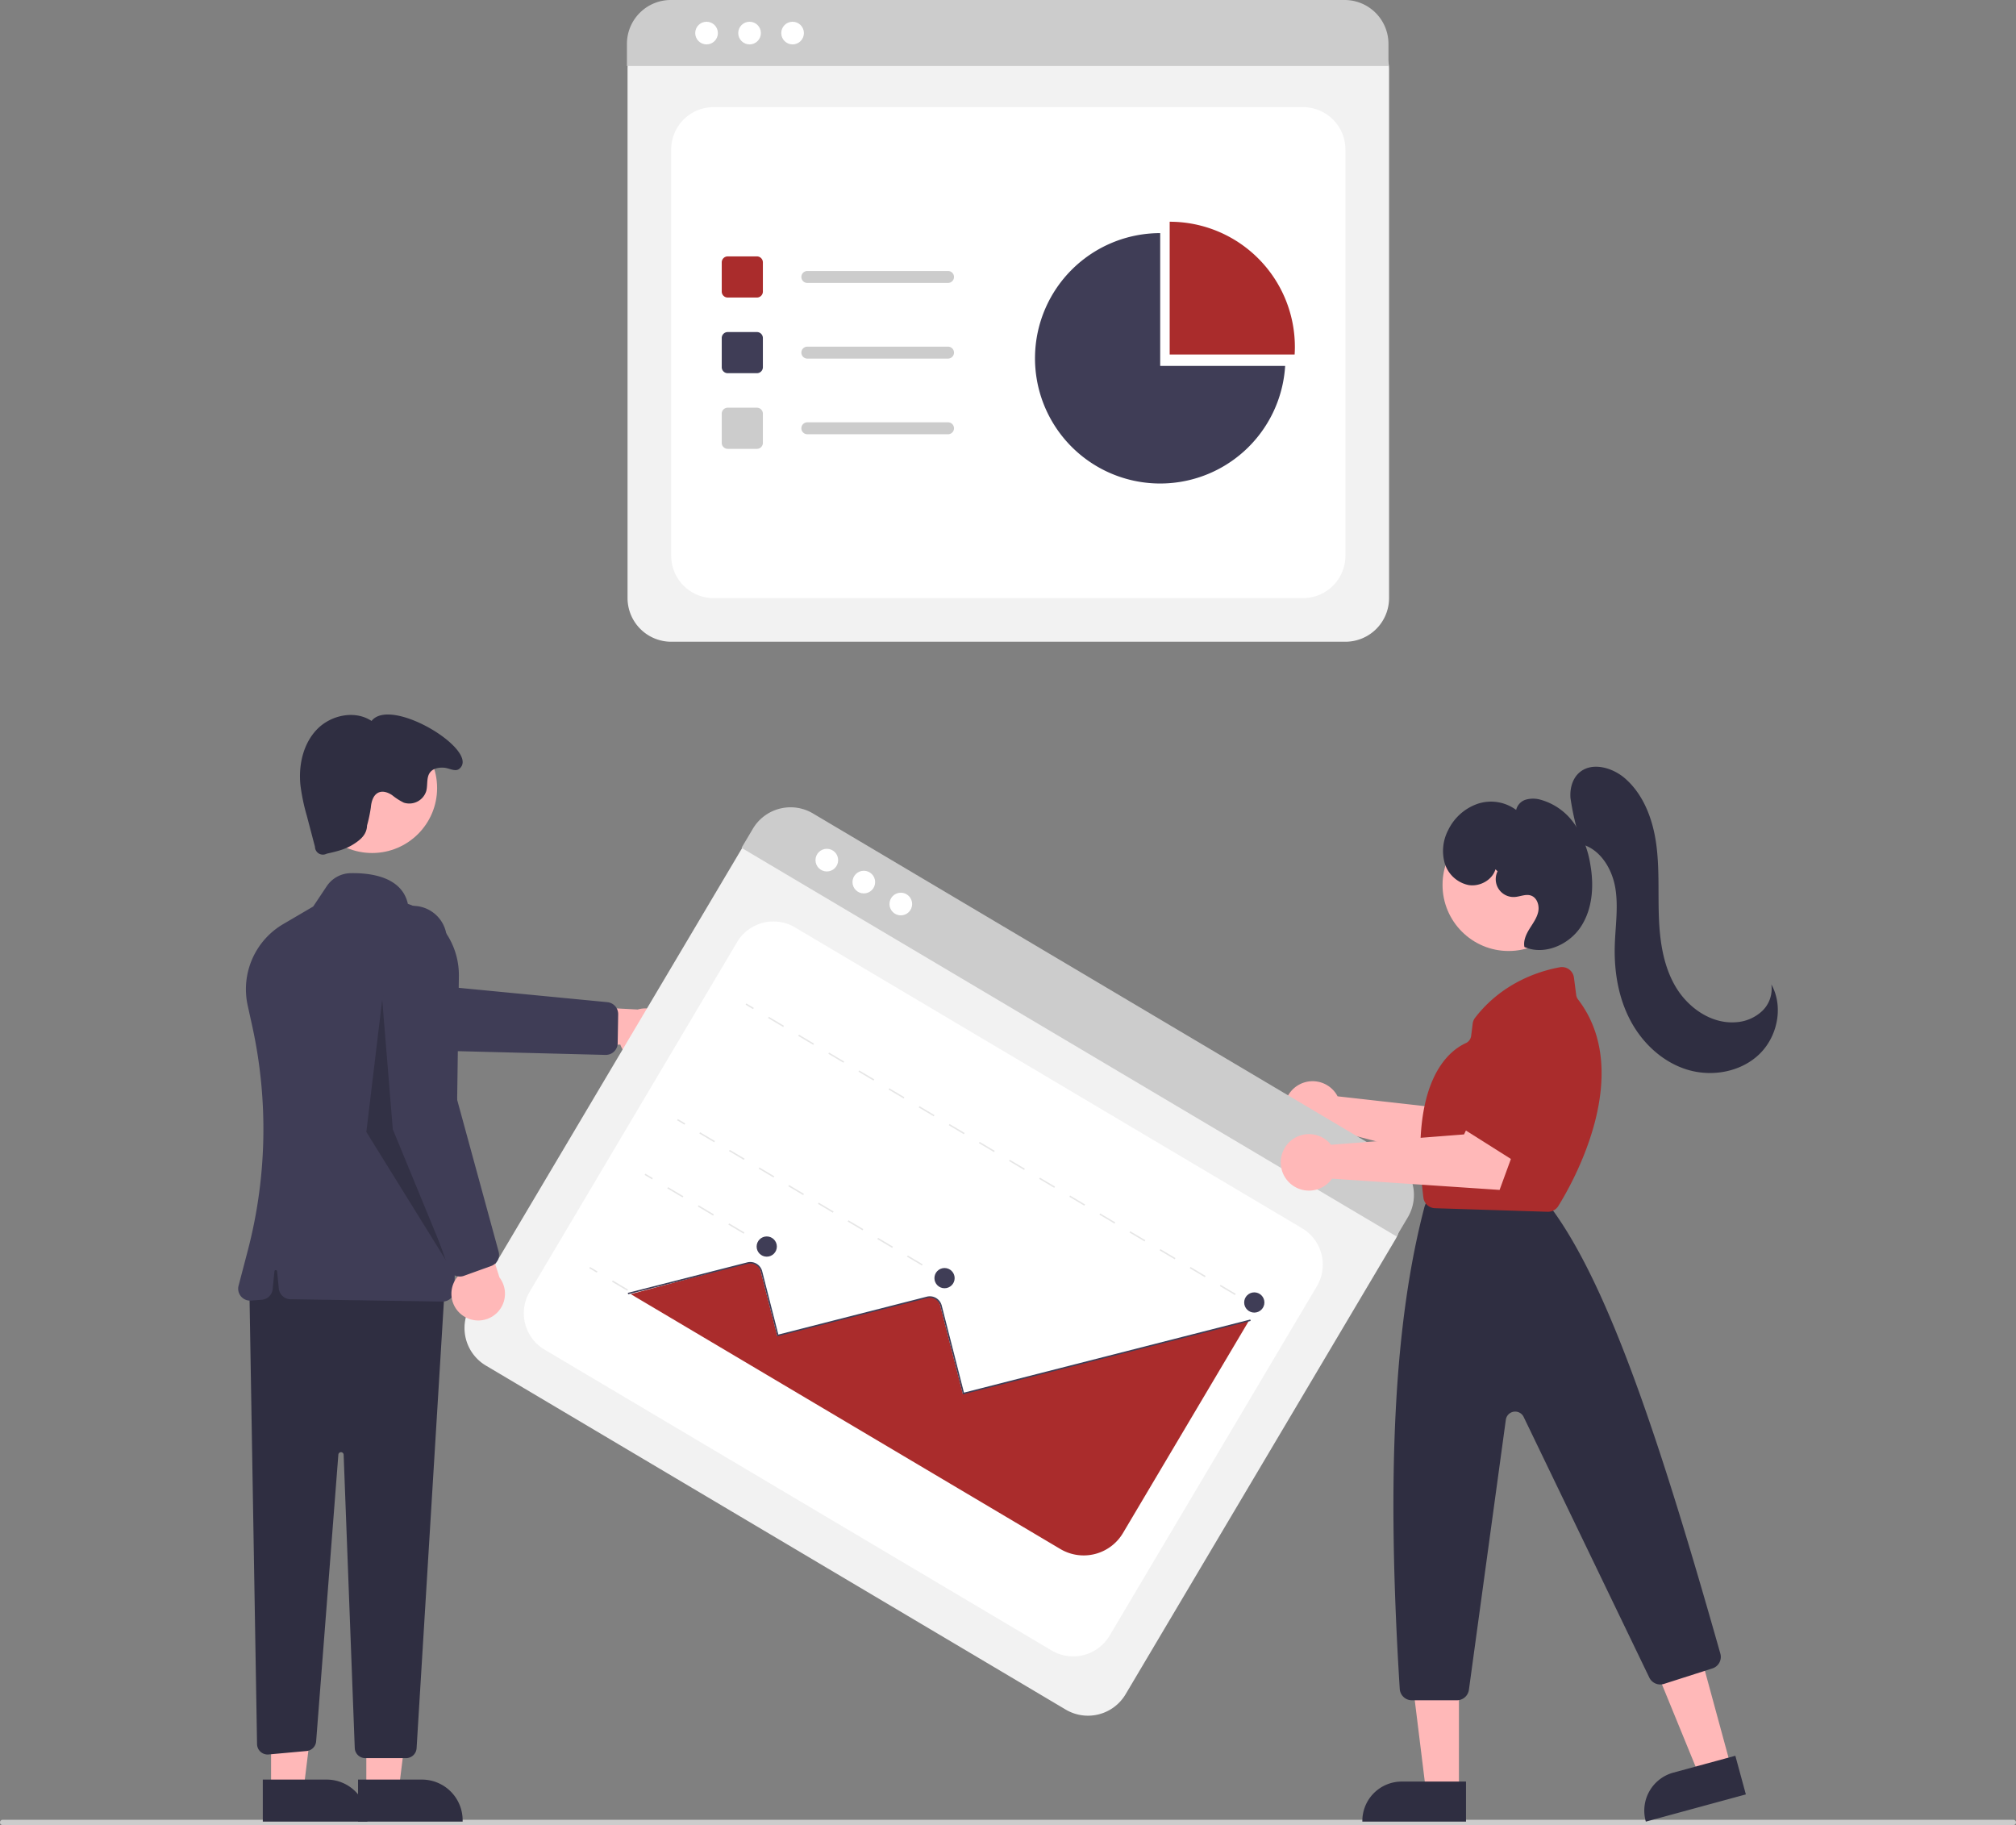
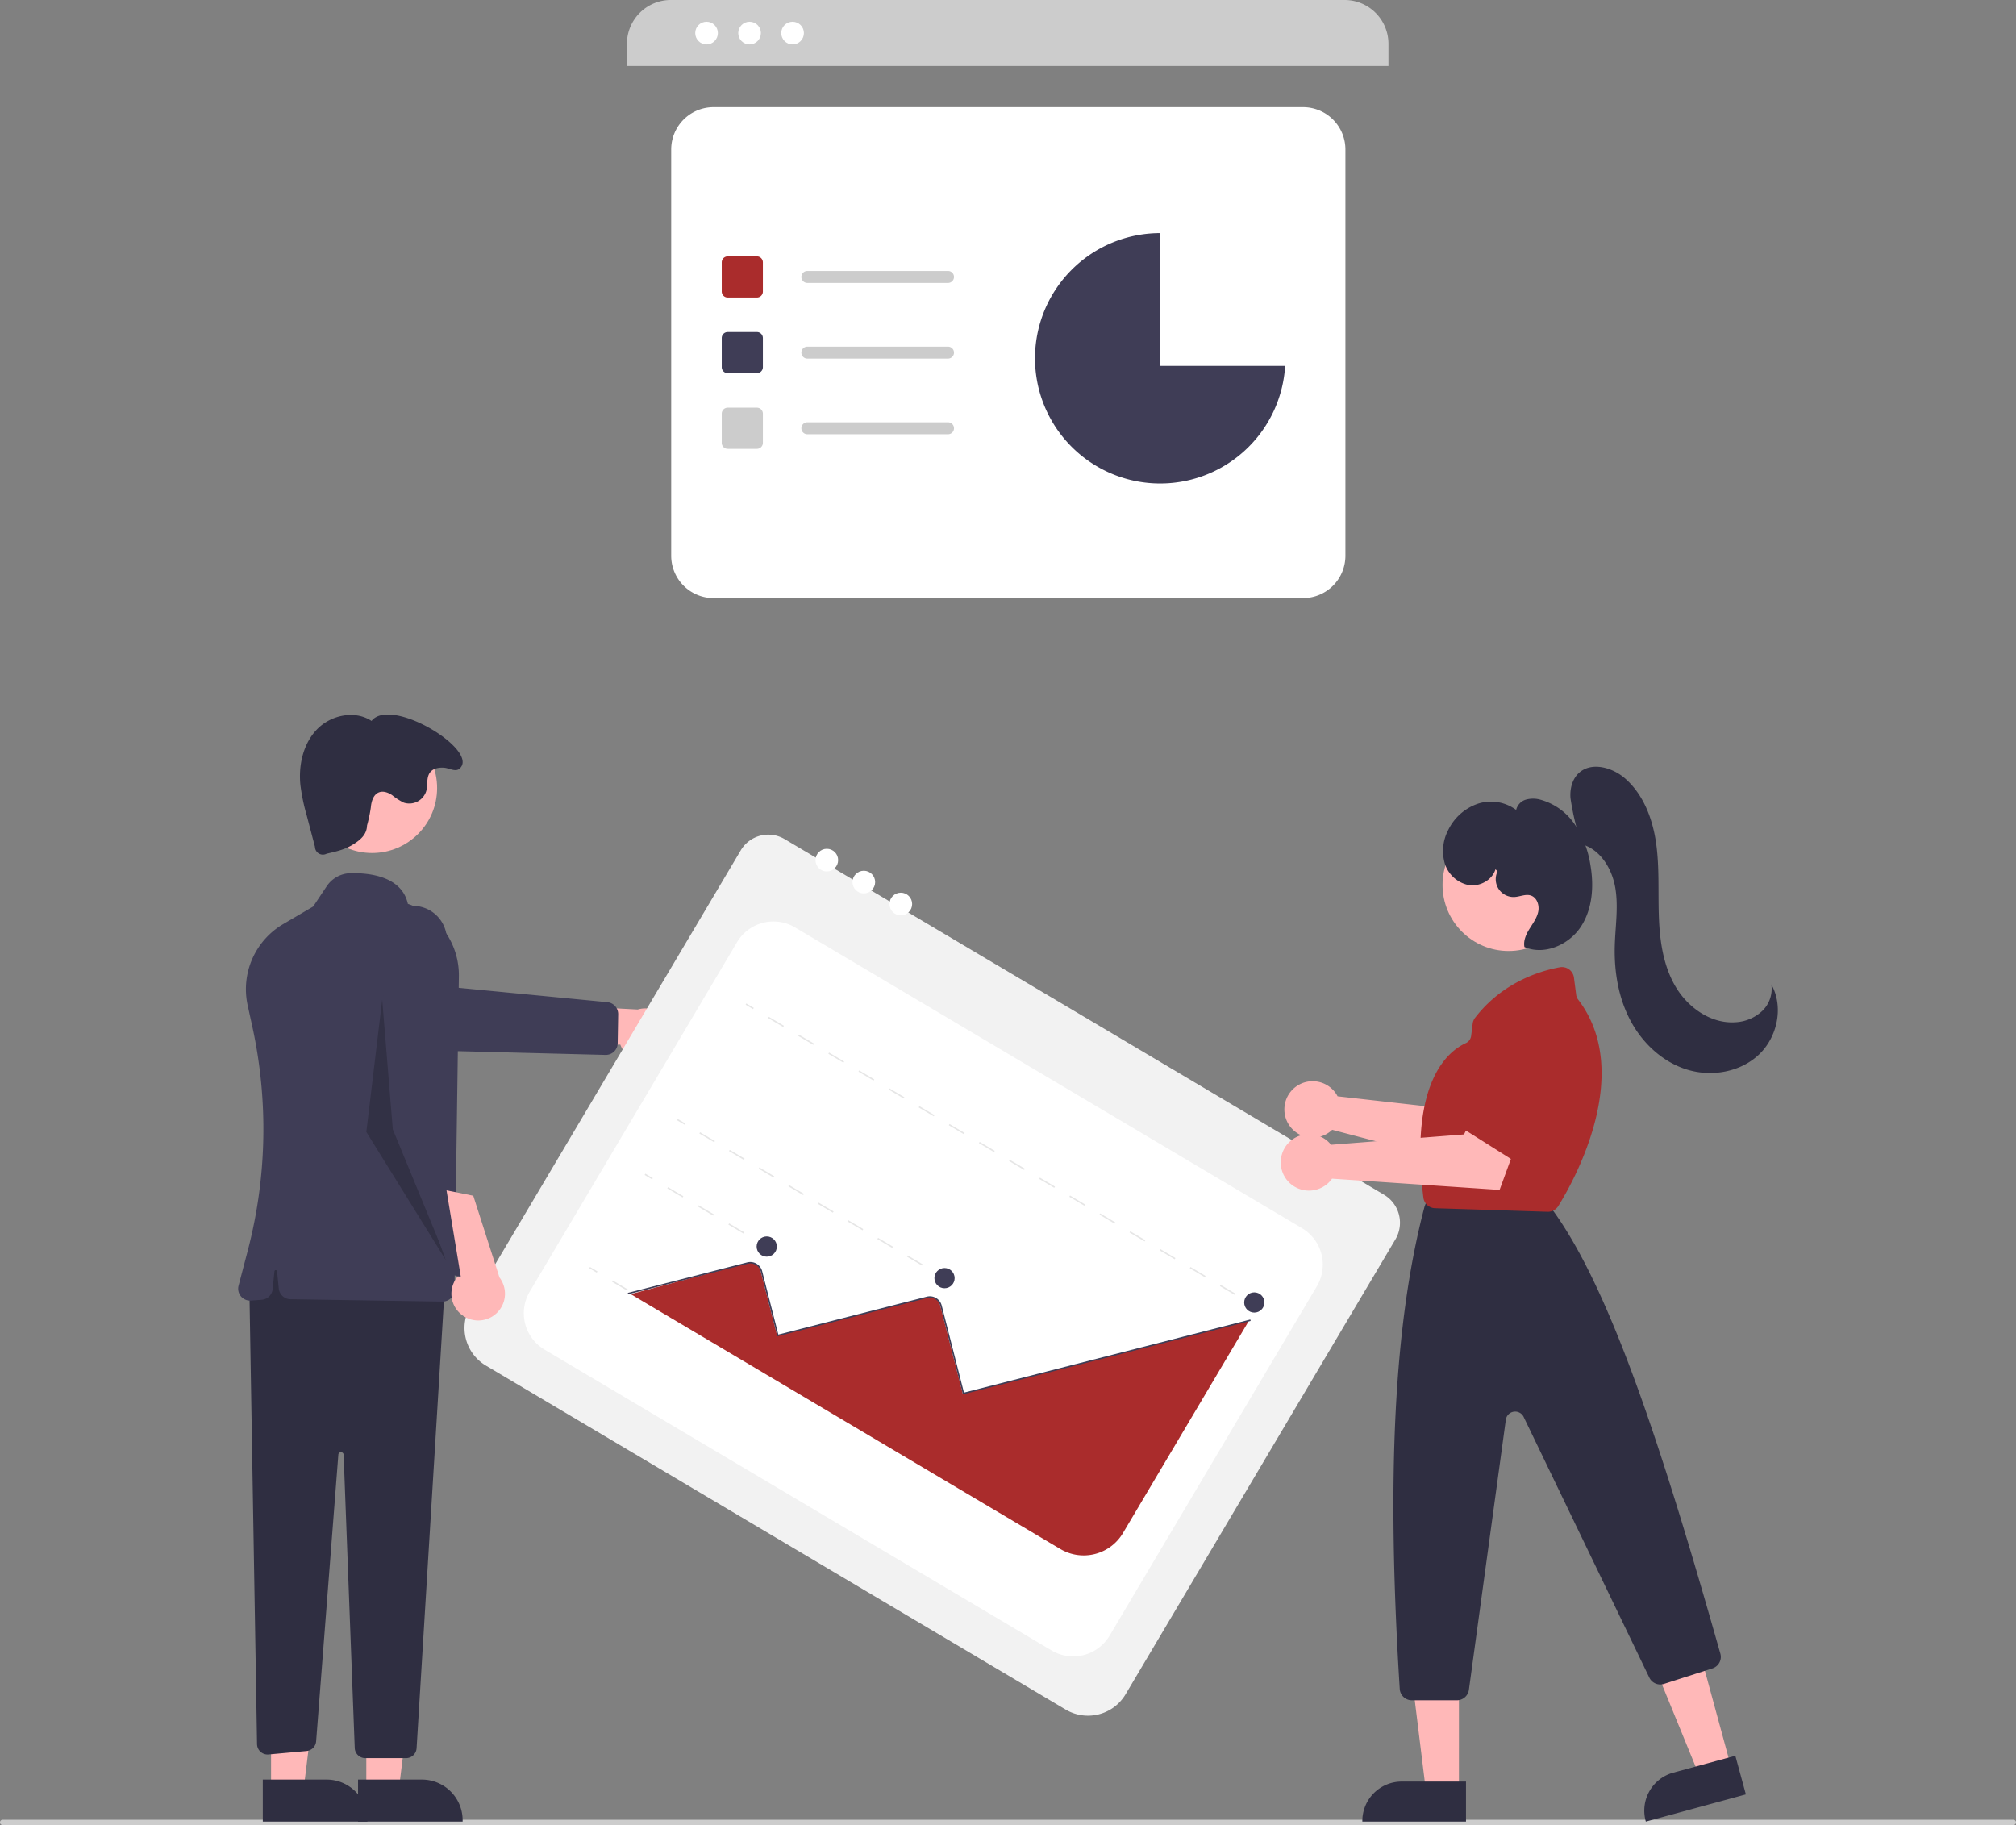
<svg xmlns="http://www.w3.org/2000/svg" data-name="Layer 1" width="762" height="689.787">
  <rect width="100%" height="100%" fill="#808080" stroke="none" />
-   <path d="M508.535 242.548H253.697a16.519 16.519 0 01-16.5-16.5V25.894a12.102 12.102 0 0112.087-12.088h263.454a12.311 12.311 0 0112.297 12.297v199.945a16.519 16.519 0 01-16.5 16.5z" fill="#f2f2f2" />
  <path d="M269.697 226.048h222.838a16 16 0 0016-16V56.5a16 16 0 00-16-16H269.697a16 16 0 00-16 16v153.548a16 16 0 0016 16z" fill="#fff" />
  <path d="M524.805 24.95h-287.84v-8.4A16.574 16.574 0 01253.525 0h254.72a16.574 16.574 0 0116.56 16.55z" fill="#ccc" />
  <circle cx="267.06" cy="12.5" r="4.283" fill="#fff" />
  <circle cx="283.319" cy="12.5" r="4.283" fill="#fff" />
  <circle cx="299.578" cy="12.5" r="4.283" fill="#fff" />
  <path d="M286.095 112.456h-11.036a2.26 2.26 0 01-2.258-2.257V99.163a2.26 2.26 0 012.258-2.258h11.036a2.26 2.26 0 012.257 2.258v11.036a2.26 2.26 0 01-2.257 2.257z" fill="#aa2c2c" />
  <path d="M286.095 141.05h-11.036a2.26 2.26 0 01-2.258-2.258v-11.036a2.26 2.26 0 012.258-2.257h11.036a2.26 2.26 0 012.257 2.257v11.036a2.26 2.26 0 01-2.257 2.257z" fill="#3f3d56" />
  <path d="M286.095 169.643h-11.036a2.26 2.26 0 01-2.258-2.258V156.35a2.26 2.26 0 012.258-2.257h11.036a2.26 2.26 0 012.257 2.257v11.036a2.26 2.26 0 01-2.257 2.258zm72.235-62.705h-53.173a2.257 2.257 0 010-4.515h53.174a2.257 2.257 0 110 4.515zm0 28.593h-53.173a2.257 2.257 0 010-4.514h53.174a2.257 2.257 0 110 4.514zm0 28.594h-53.173a2.257 2.257 0 010-4.515h53.174a2.257 2.257 0 110 4.515z" fill="#ccc" />
-   <path d="M489.341 133.99c.057-.948.09-1.904.09-2.867a47.318 47.318 0 00-47.319-47.318v50.186z" fill="#aa2c2c" />
  <path d="M438.528 138.292V88.107a47.318 47.318 0 1047.228 50.185z" fill="#3f3d56" />
  <path d="M761 689.787H1a1 1 0 010-2h760a1 1 0 010 2z" fill="#ccc" />
  <path d="M504.69 412.926a10.703 10.703 0 01.89 1.431l50.113 5.635 7.288-9.847 16.3 9.057-14.348 23.92-61.396-16.114a10.673 10.673 0 111.153-14.082zm-255.703-12.938a10.056 10.056 0 01-14.525-5.176l-35.727.745 9.898-15.712 32.41 1.702a10.11 10.11 0 017.944 18.44z" fill="#ffb8b8" />
  <path d="M233.285 395.49a4.509 4.509 0 01-4.428 3.213l-65.387-1.66-59.207-17.53a12.819 12.819 0 117.633-24.473l53.49 17.539 64.201 6.195a4.524 4.524 0 014.068 4.556l-.186 10.95a4.523 4.523 0 01-.184 1.21z" fill="#3f3d56" />
  <path fill="#ffb8b8" d="M138.461 676.601l12.259-.001 5.833-47.288-18.094.001.002 47.288z" />
  <path d="M135.333 672.598l24.144-.001h.001a15.386 15.386 0 0115.387 15.386v.5l-39.53.002z" fill="#2f2e41" />
  <path fill="#ffb8b8" d="M102.461 676.601l12.259-.001 5.833-47.288-18.094.001.002 47.288z" />
  <path d="M99.333 672.598l24.144-.001h.001a15.386 15.386 0 0115.387 15.386v.5l-39.53.002zm-5.1-187.105l2.927 173.694a4 4 0 004.362 3.916l14.346-1.304a4 4 0 003.626-3.675l8.399-108.345a1 1 0 011.996.04l4.198 110.825a4 4 0 003.997 3.849h15.386a4 4 0 003.993-3.756l10.77-176.244-64-16z" fill="#2f2e41" />
  <circle cx="140.654" cy="297.835" r="24.561" fill="#ffb8b8" />
  <path d="M167.292 491.932h-.072l-57.43-.885a4.5 4.5 0 01-4.41-4.051l-.65-6.503a.5.5 0 00-.995 0l-.671 6.717a4.494 4.494 0 01-4.133 4.038l-4.058.312a4.5 4.5 0 01-4.698-5.628l3.494-13.324a181.54 181.54 0 001.698-84.66l-1.737-7.9a28.528 28.528 0 0113.47-30.816l11.28-6.612 5.119-7.677a11.085 11.085 0 018.977-4.923c7.14-.156 19.387 1.152 21.688 11.591a28.5 28.5 0 0119.282 27.441l-1.657 118.443a4.501 4.501 0 01-4.497 4.437z" fill="#3f3d56" />
  <path d="M138.733 311.993c-.1 3.472-2.511 5.48-5.47 7.3s-6.42 2.606-9.808 3.367a2.999 2.999 0 01-4.406-2.625l-3.108-11.823a74.84 74.84 0 01-2.393-11.537c-.749-7.51 1.03-15.587 6.272-21.016s14.331-7.358 20.612-3.175c7.453-9.52 41.523 11.513 33.119 18.133-1.495 1.177-3.78-.313-5.679-.457s-4.024.19-5.23 1.662c-1.575 1.924-.889 4.79-1.538 7.19a6.714 6.714 0 01-8.483 4.35 23.089 23.089 0 01-4.4-2.83c-1.456-.969-3.295-1.685-4.934-1.074-2.16.806-2.927 3.45-3.122 5.748a53.235 53.235 0 01-1.432 6.787z" fill="#2f2e41" />
  <path opacity=".2" d="M144.469 377.819l4 49 21 51-31-50 6-50z" />
  <path d="M402.82 646.146L183.648 516.12a16.519 16.519 0 01-5.772-22.61l102.125-172.14a12.102 12.102 0 0116.564-4.228l226.58 134.422a12.311 12.311 0 014.3 16.85L425.43 640.375a16.519 16.519 0 01-22.61 5.772z" fill="#f2f2f2" />
  <path d="M205.828 510.093l191.65 113.7a16 16 0 0021.924-5.598l78.345-132.057a16 16 0 00-5.597-21.924l-191.65-113.7a16 16 0 00-21.924 5.598l-78.345 132.056a16 16 0 005.597 21.925z" fill="#fff" />
-   <path d="M527.837 467.306L280.284 320.441l4.286-7.225a16.574 16.574 0 0122.687-5.784l219.069 129.966a16.574 16.574 0 015.798 22.683z" fill="#ccc" />
  <circle cx="312.52" cy="325.089" r="4.283" fill="#fff" />
  <circle cx="326.503" cy="333.384" r="4.283" fill="#fff" />
  <circle cx="340.486" cy="341.68" r="4.283" fill="#fff" />
  <path fill="#e6e6e6" d="M472.478 492.846l.278-.47 2.818 1.672-.279.47zm-5.692-3.377l-5.692-3.377.278-.47 5.693 3.377zm-11.384-6.754l-5.693-3.377.279-.47 5.692 3.377zm-11.385-6.754l-5.692-3.377.279-.47 5.692 3.377zm-11.384-6.754l-5.692-3.377.278-.47 5.692 3.377zm-11.385-6.754l-5.692-3.377.279-.47 5.692 3.377zm-11.384-6.754l-5.692-3.377.278-.47 5.692 3.377zm-11.385-6.754l-5.692-3.377.279-.47 5.692 3.377zm-11.384-6.754l-5.692-3.377.278-.47 5.693 3.377zm-11.384-6.754l-5.693-3.377.279-.47 5.692 3.377zm-11.385-6.754l-5.692-3.377.279-.47 5.692 3.377zm-11.384-6.754l-5.692-3.377.278-.47 5.692 3.377zm-11.385-6.754l-5.692-3.377.279-.47 5.692 3.377zm-11.384-6.754l-5.692-3.377.278-.47 5.692 3.377zm-11.385-6.754l-5.692-3.377.279-.47 5.692 3.377zm-11.384-6.754l-5.692-3.377.278-.47 5.693 3.377zm-11.384-6.754l-5.693-3.377.279-.47 5.692 3.377zm-14.202-8.426l.279-.47 2.817 1.672-.278.47zm72.238 101.901l.278-.47 2.818 1.672-.279.47zm-5.608-3.326l-5.608-3.327.279-.47 5.607 3.327zm-11.216-6.654l-5.607-3.327.278-.47 5.608 3.328zM326.017 465l-5.608-3.326.279-.47 5.608 3.327zm-11.215-6.653l-5.608-3.327.279-.47 5.607 3.327zm-11.216-6.654l-5.607-3.327.278-.47 5.608 3.327zm-11.215-6.654l-5.608-3.327.279-.47 5.608 3.328zm-11.215-6.653l-5.608-3.327.279-.47 5.607 3.327zm-11.216-6.654l-5.607-3.327.278-.47 5.608 3.327zm-14.032-8.326l.278-.47 2.818 1.672-.279.47zm30.945 46.294l.278-.469 2.818 1.672-.279.47zm-5.77-3.422l-5.769-3.423.279-.47 5.769 3.423zm-11.539-6.846l-5.769-3.422.279-.47 5.769 3.423zm-11.538-6.845l-5.77-3.423.279-.47 5.77 3.423zm-14.356-8.517l.278-.47 2.817 1.672-.278.47zm22.283 60.893l.279-.47 2.817 1.672-.278.47zm-5.769-3.423l-5.77-3.423.28-.47 5.769 3.423zm-11.54-6.846l-5.769-3.423.28-.47 5.769 3.423zm-11.538-6.846l-5.77-3.423.28-.47 5.769 3.424zm-14.356-8.518l.278-.47 2.818 1.672-.279.47z" />
  <path d="M238.402 489.116l162.41 96.352a17.265 17.265 0 0023.631-6.032l47.453-79.987-.326-.181-107.665 27.481-8.529-33.393a4.124 4.124 0 00-2.387-2.787 4.394 4.394 0 00-2.818-.158l-56.422 14.399-6.236-24.415a4.14 4.14 0 00-5.037-2.988c-.38.101-37.095 9.83-44.074 11.709z" fill="#aa2c2c" />
  <path d="M237.43 489.174l-.134-.529 45.15-11.526a4.646 4.646 0 015.644 3.35l6.11 23.934 56.108-14.323a4.646 4.646 0 015.645 3.349l8.403 32.914 108.226-27.629.135.53-108.755 27.763-8.538-33.443a4.095 4.095 0 00-4.98-2.955l-56.638 14.458-6.245-24.464a4.1 4.1 0 00-4.98-2.955z" fill="#3f3d56" />
  <circle cx="289.81" cy="471.138" r="3.822" fill="#3f3d56" />
  <circle cx="357.012" cy="483.072" r="3.822" fill="#3f3d56" />
  <circle cx="474.092" cy="492.276" r="3.822" fill="#3f3d56" />
  <path d="M174.38 496.811a10.056 10.056 0 01-.318-15.416l-13.379-33.136 18.203 3.676 9.913 30.903a10.11 10.11 0 01-14.42 13.973z" fill="#ffb8b8" />
-   <path d="M174.158 482.454a4.51 4.51 0 01-4.576-3l-21.658-61.717-4.628-61.574a12.819 12.819 0 1125.588-1.551l2.591 56.232 16.997 62.22a4.524 4.524 0 01-2.815 5.42l-10.303 3.713a4.522 4.522 0 01-1.196.257z" fill="#3f3d56" />
+   <path d="M174.158 482.454a4.51 4.51 0 01-4.576-3l-21.658-61.717-4.628-61.574a12.819 12.819 0 1125.588-1.551a4.524 4.524 0 01-2.815 5.42l-10.303 3.713a4.522 4.522 0 01-1.196.257z" fill="#3f3d56" />
  <path d="M575.719 427.768a4.59 4.59 0 01-1.116-.696l-20.141-16.967a4.575 4.575 0 01-.294-6.728l18.276-18.353a4.552 4.552 0 015.93-.472l13.822 10.037a4.578 4.578 0 011.448 5.658l-11.957 25.281a4.58 4.58 0 01-5.968 2.24z" fill="#aa2c2c" />
  <path fill="#ffb8b8" d="M654.276 667.73l-12.029 3.273-18.349-44.841 17.754-4.83 12.624 46.398z" />
  <path d="M632.478 669.97l23.44-6.378 3.975 14.606-37.806 10.287-.066-.242a14.887 14.887 0 0110.457-18.273z" fill="#2f2e41" />
  <path fill="#ffb8b8" d="M551.441 676.909l-12.466-.001-5.931-48.085 18.4.001-.003 48.085z" />
  <path d="M529.82 673.346h24.293v15.138h-39.18v-.251a14.887 14.887 0 0114.886-14.887z" fill="#2f2e41" />
  <circle cx="570.221" cy="334.453" r="24.975" fill="#ffb8b8" />
  <path d="M550.678 642.624h-17.036a4.59 4.59 0 01-4.571-4.293c-5.077-80.7-2.107-138.587 9.344-182.173a4.757 4.757 0 01.186-.561l.912-2.281a4.554 4.554 0 014.249-2.877h35.033a4.568 4.568 0 013.474 1.598l4.758 5.552c.093.108.18.218.264.334 21.456 29.922 40.685 88.42 62.955 167.047a4.56 4.56 0 01-3.008 5.61l-18.308 5.859a4.6 4.6 0 01-5.517-2.371l-47.51-98.541a3.56 3.56 0 00-6.732 1.064l-13.96 102.077a4.593 4.593 0 01-4.533 3.956z" fill="#2f2e41" />
  <path d="M585.107 457.995l-.144-.002-42.554-1.344a4.561 4.561 0 01-4.401-4.02c-5.395-43.666 9.4-55.363 16.01-58.365a3.518 3.518 0 002.047-2.79l.572-4.576a4.56 4.56 0 01.904-2.223c10.365-13.428 24.52-17.727 32.034-19.095a4.569 4.569 0 015.34 3.915l.856 6.572a3.62 3.62 0 00.726 1.72c21.617 28.26-2.466 69.987-7.513 78.064a4.584 4.584 0 01-3.877 2.144z" fill="#aa2c2c" />
  <path d="M597.7 318.92a103.572 103.572 0 01-4.093-17.252c-.273-3.41.6-7.08 3.084-9.432 4.648-4.404 12.544-2.306 17.404 1.86 7.024 6.023 10.528 15.279 11.852 24.436s.741 18.47 1.06 27.717 1.64 18.755 6.355 26.717 13.463 14.073 22.69 13.395a15.969 15.969 0 009.997-4.236 11.591 11.591 0 003.481-10.065c4.717 8.445 2.326 19.891-4.709 26.53s-17.856 8.516-27.104 5.682-16.86-9.943-21.407-18.48-6.213-18.401-5.971-28.072c.185-7.425 1.447-14.912.192-22.233s-5.837-14.756-13.062-16.48z" fill="#2f2e41" />
  <path d="M565.253 328.546c-1.232 4.115-5.944 6.653-10.183 5.957a11.94 11.94 0 01-9.012-8.285 17.056 17.056 0 011.333-12.504 19.47 19.47 0 0111.14-9.923 15.987 15.987 0 0114.537 2.323 5.346 5.346 0 013.736-3.907 10.216 10.216 0 015.606.083 23.1 23.1 0 0112.857 9.353 37.59 37.59 0 015.827 15.02c1.435 8.053.906 16.851-3.616 23.666s-13.774 10.838-21.28 7.59c-.468-2.393.64-4.802 1.923-6.876s2.803-4.092 3.296-6.48-.452-5.308-2.761-6.09c-1.97-.665-4.071.414-6.147.544a6.735 6.735 0 01-6.461-9.705z" fill="#2f2e41" />
  <path d="M501.956 431.433a10.703 10.703 0 011.143 1.238l50.277-3.913 5.302-11.044 17.714 5.822-9.581 26.195-63.333-4.25a10.673 10.673 0 11-1.522-14.048z" fill="#ffb8b8" />
  <path d="M576.12 440.984a4.59 4.59 0 01-1.201-.538l-22.266-14.063a4.575 4.575 0 01-1.208-6.626l15.605-20.672a4.552 4.552 0 015.81-1.276l15.061 8.06a4.578 4.578 0 012.206 5.408l-8.4 26.675a4.58 4.58 0 01-5.608 3.032z" fill="#aa2c2c" />
</svg>